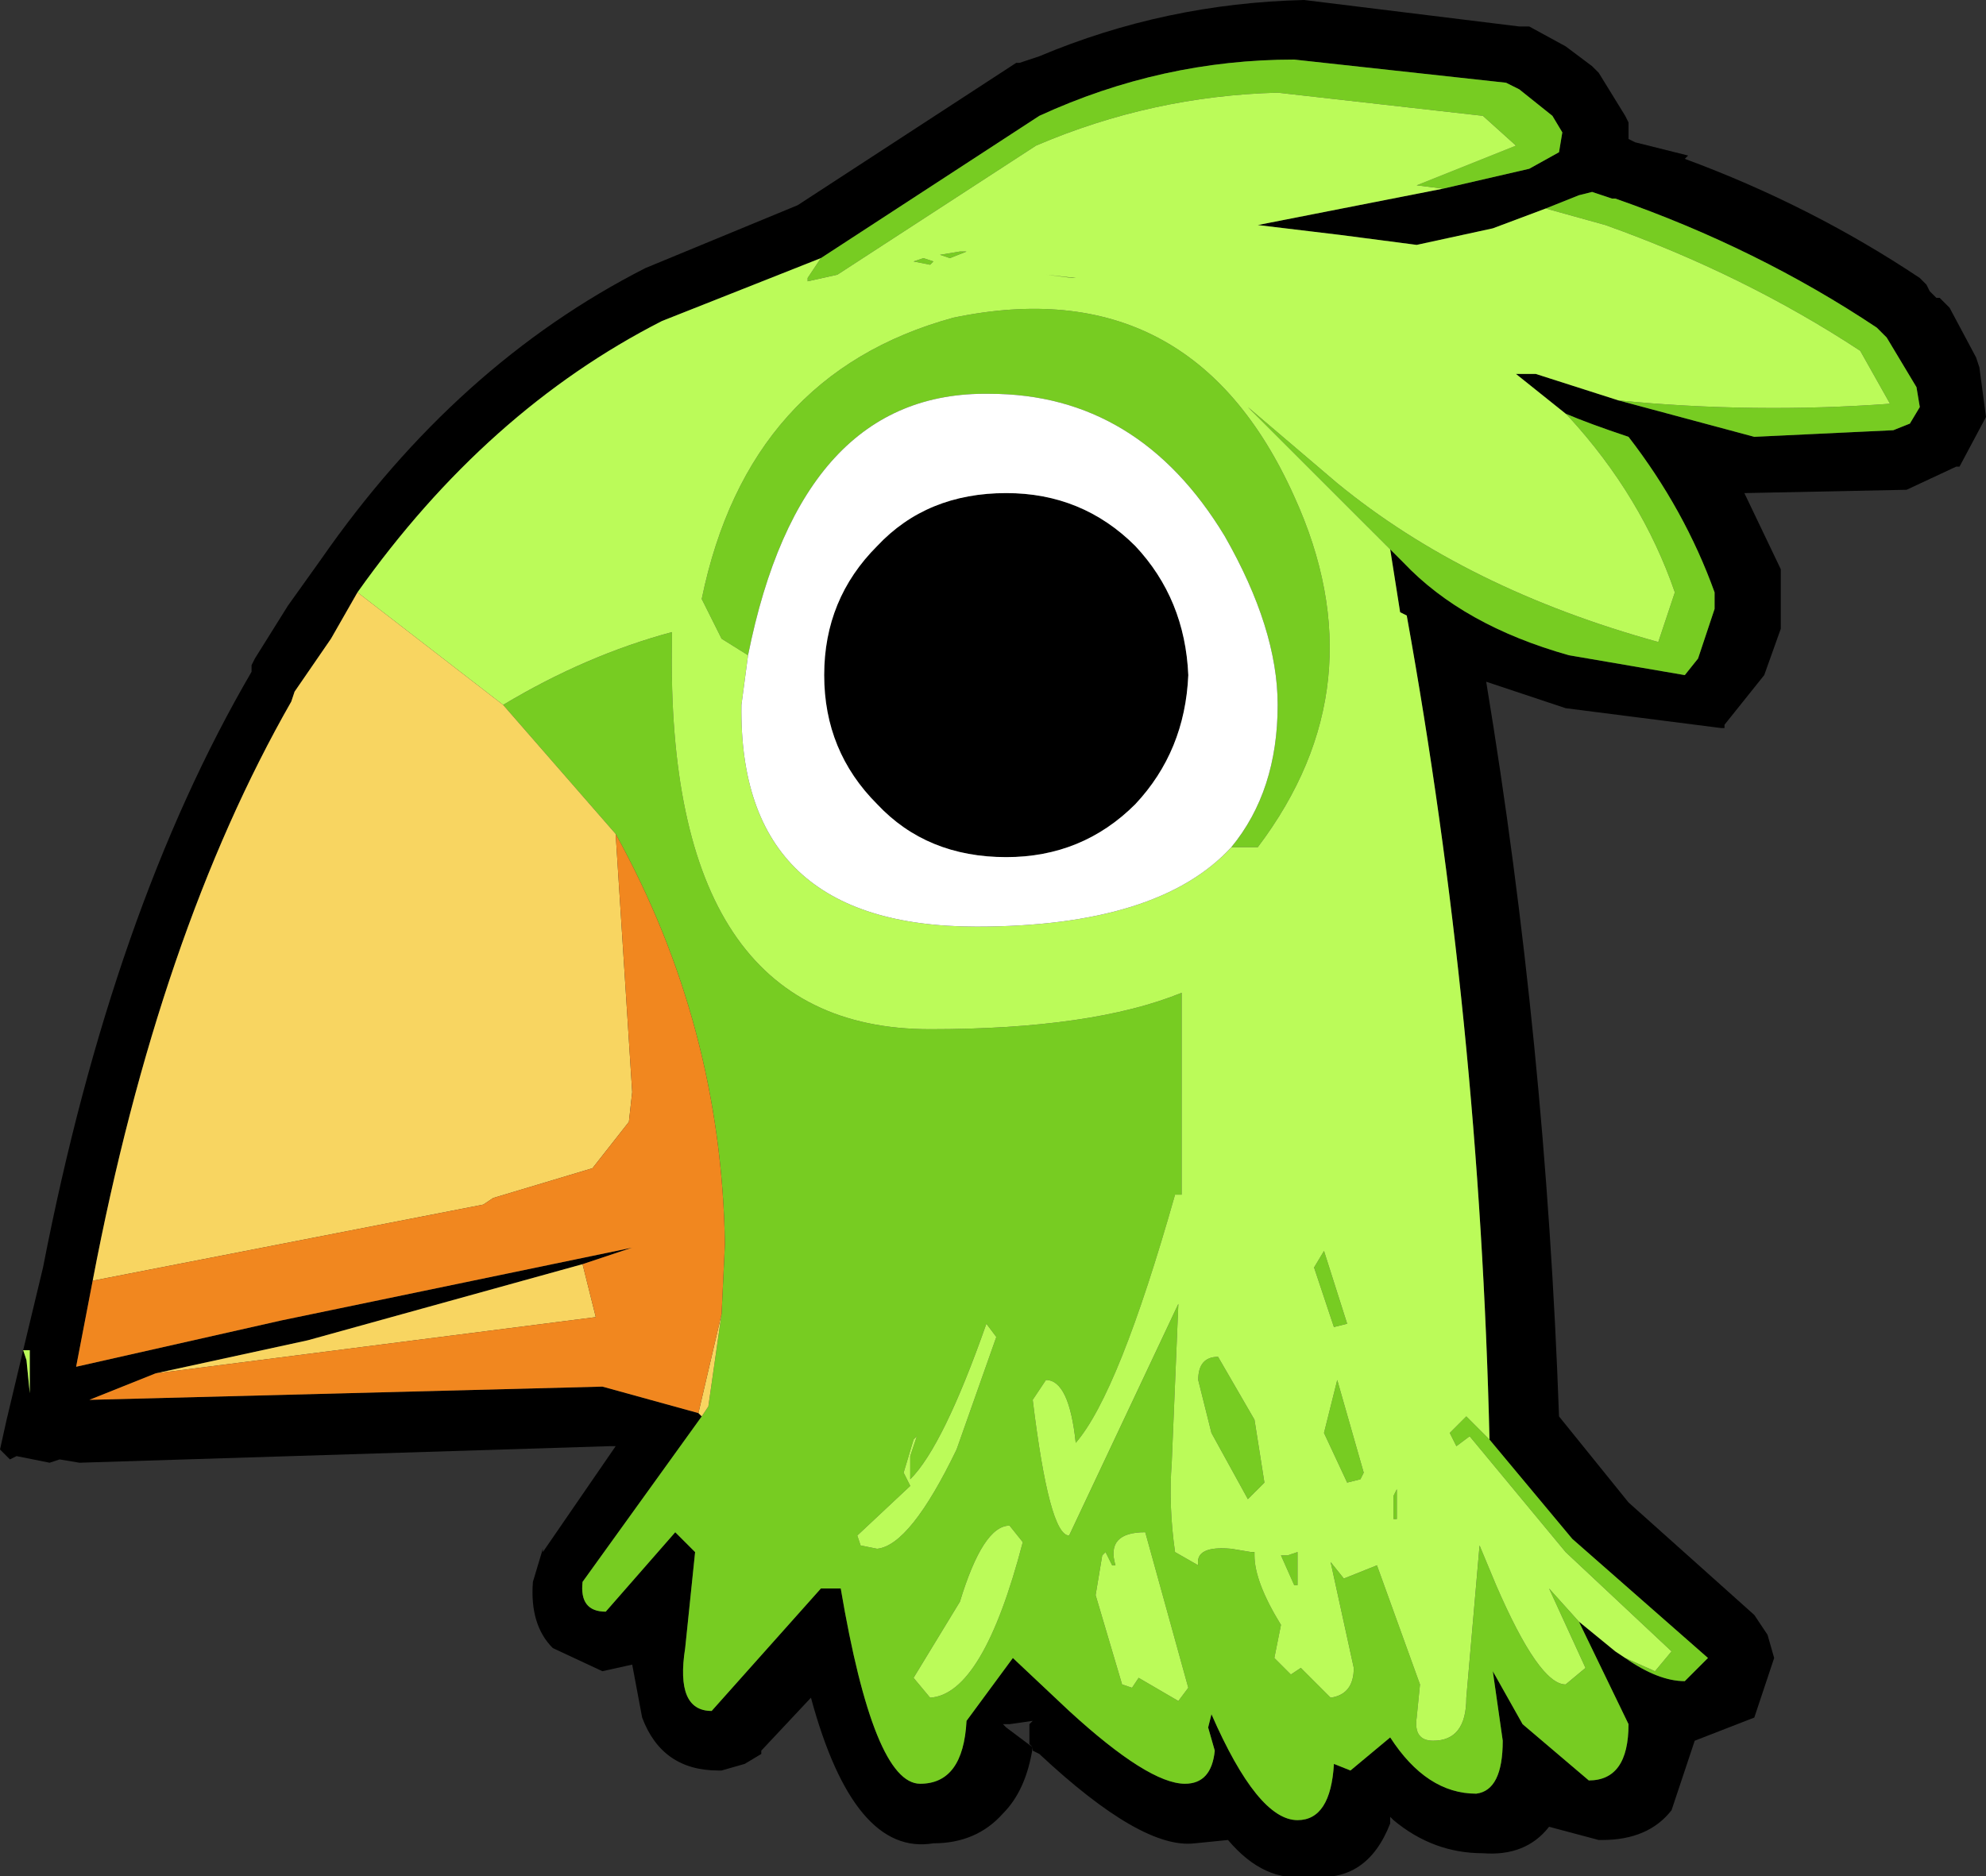
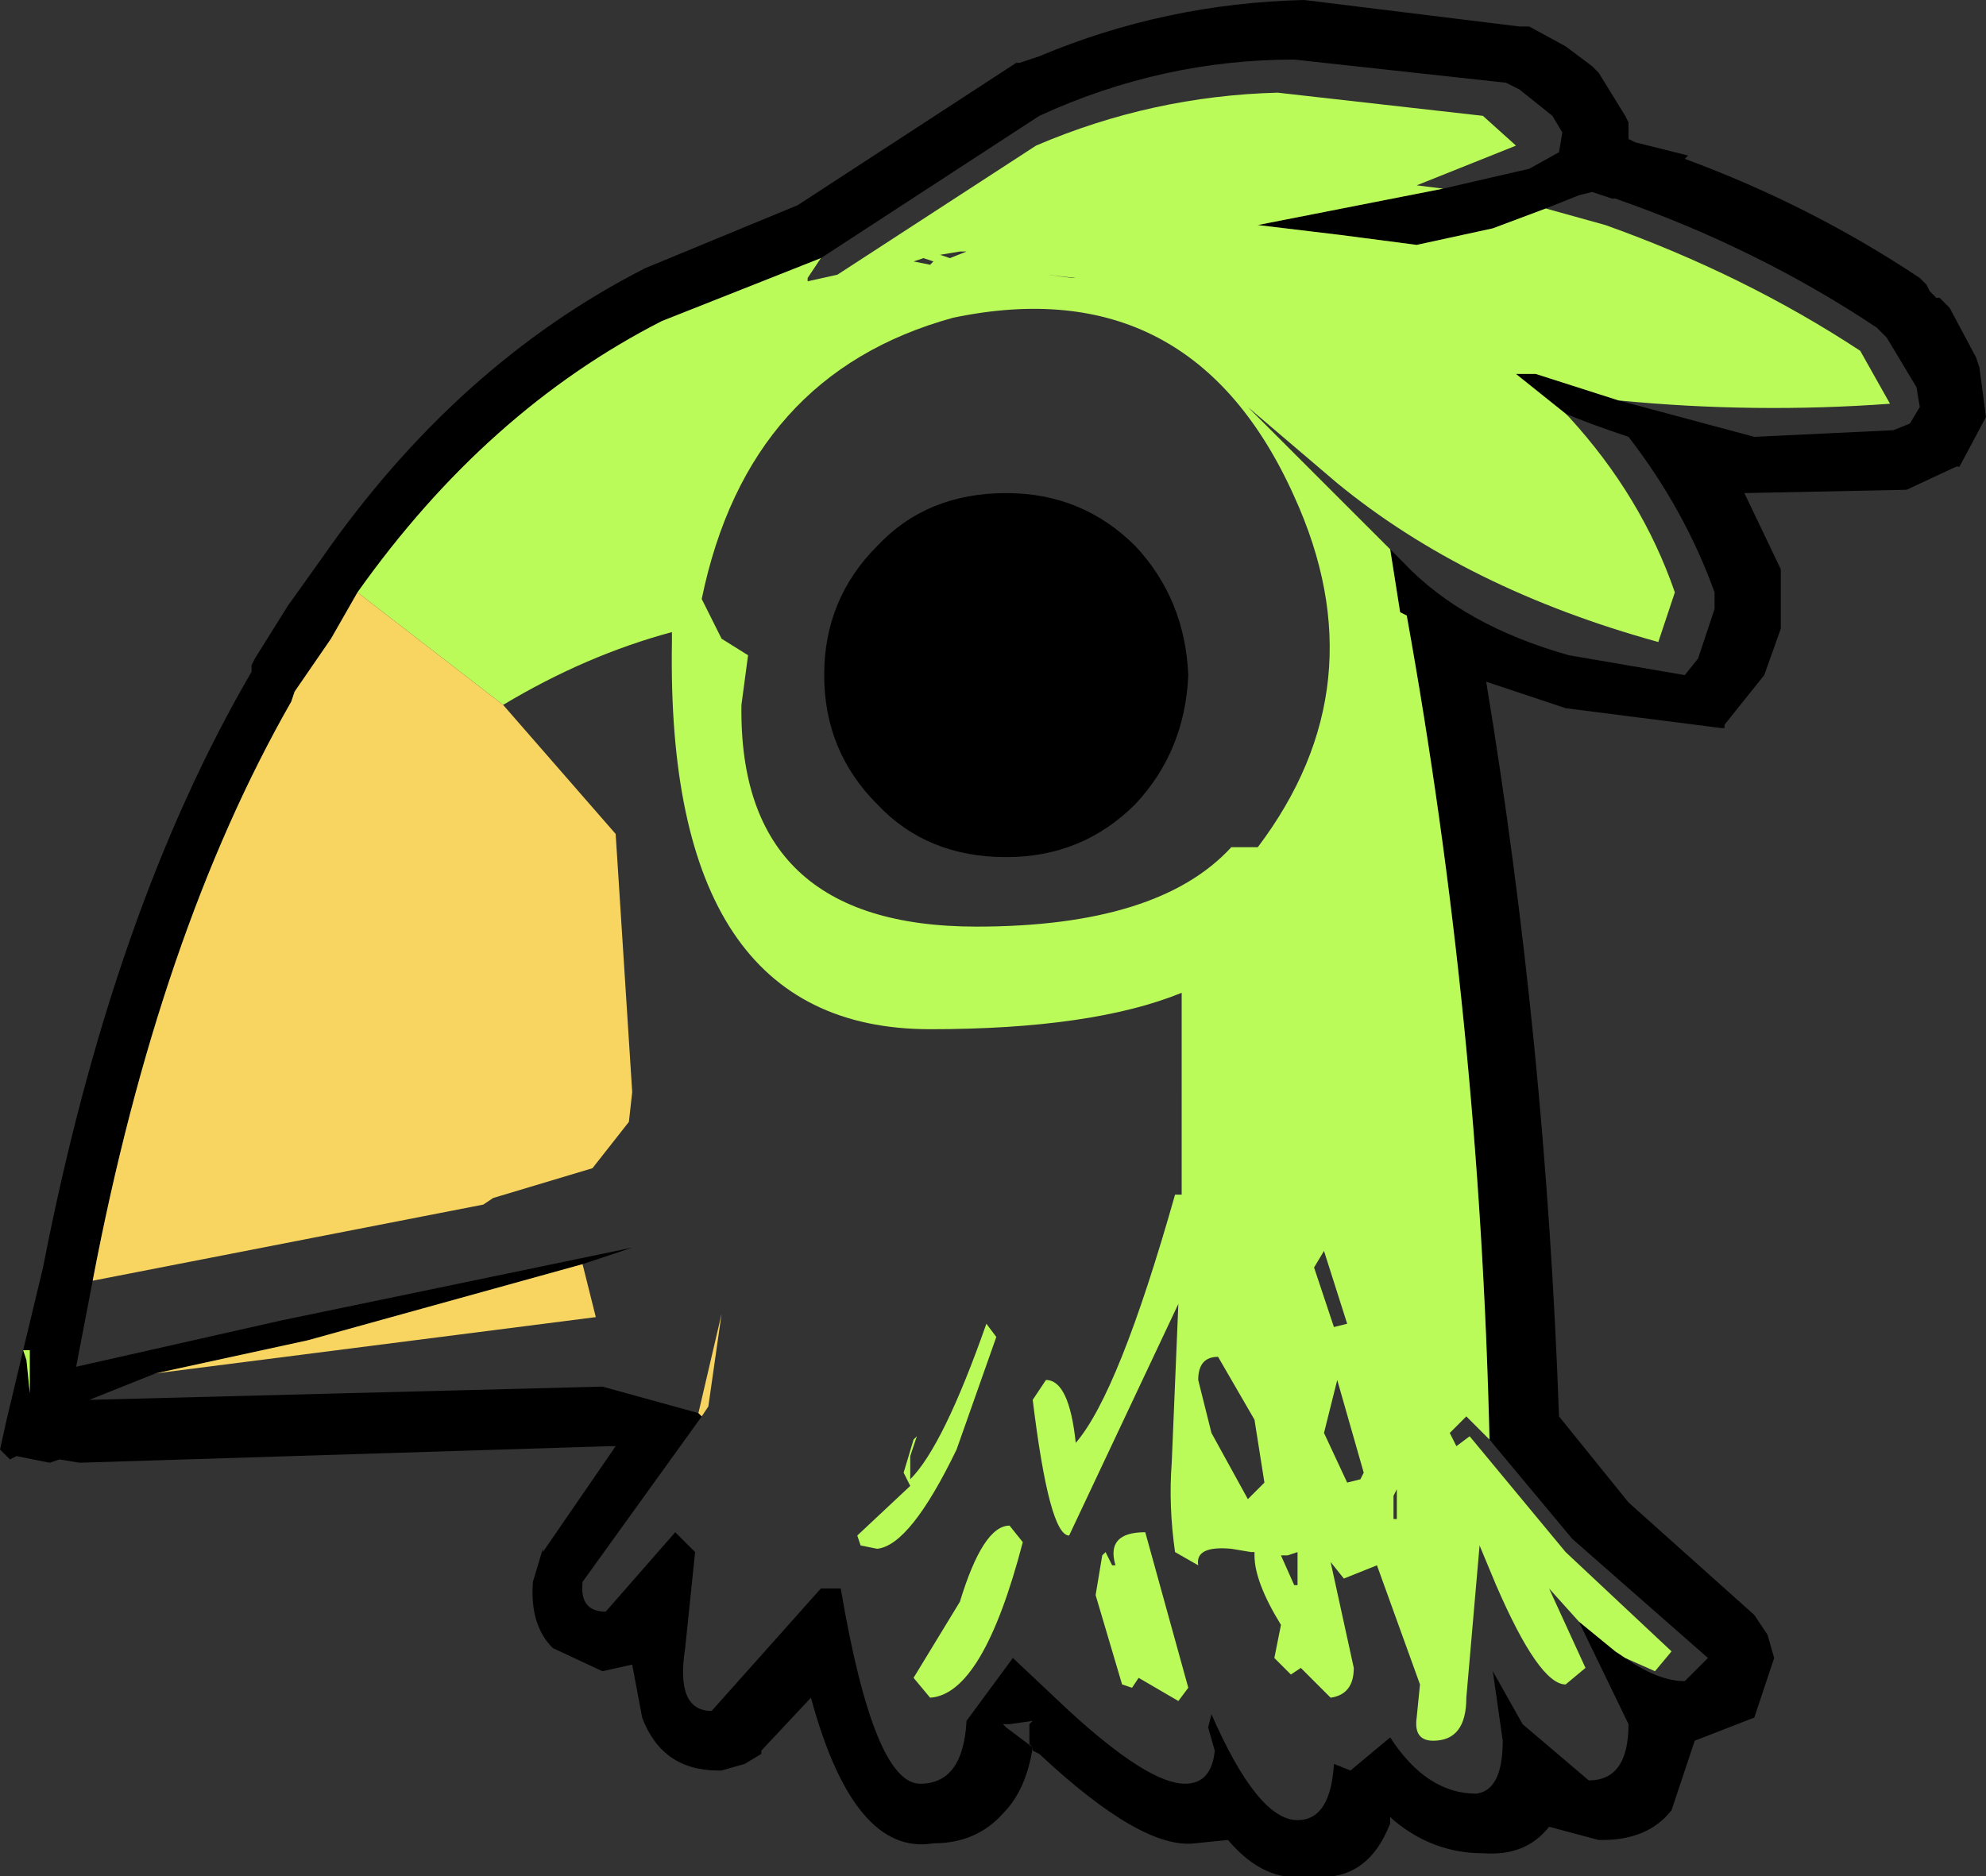
<svg xmlns="http://www.w3.org/2000/svg" height="28.35" width="30">
  <rect width="100%" height="100%" fill="#333333" stroke="none" />
  <g fill-rule="evenodd">
    <path d="M24.45 6.05l2.05.55 2.1-.1.25-.1.15-.25-.05-.3-.45-.75-.15-.15Q26.55 3.75 24.4 3h-.05l-.3-.1-.2.05-.5.2-.8.3-1.15.25-1.15-.15L19 3.4l2.8-.55 1.3-.3.45-.25.05-.3-.15-.25-.5-.4-.2-.1-3.2-.35q-2 0-3.85.85L12.4 3.9l-2.4.95Q7.35 6.2 5.4 8.95l-.4.7-.55.8-.05.15q-2 3.5-3 8.75l-.25 1.3 3.1-.7 5.3-1.1-.75.25-4.15 1.15-2.3.5-1 .4 7.75-.2 1.45.4.05.05-1.8 2.5q-.05.45.35.45l1.05-1.2.3.3-.15 1.45q-.15.95.4.95L12.4 24h.3q.5 2.95 1.2 2.95.65 0 .7-.95l.7-.95.85.8q1.2 1.1 1.75 1.1.4 0 .45-.5l-.1-.35.05-.2q.7 1.6 1.3 1.6.5 0 .55-.85l.25.1.6-.5q.55.85 1.3.85.4-.05.4-.8l-.15-1.05.45.8 1 .85q.6 0 .6-.85l-.75-1.55.55.45.15.1q.5.35.9.35l.35-.35-2.05-1.8-1.25-1.5q-.15-6.35-1.25-12.45l-.1-.05L21 8.3l.2.2q.9.95 2.5 1.4l1.75.3.2-.25.25-.75v-.25q-.45-1.25-1.3-2.35-.6-.2-.95-.35l-.75-.6h.3l1.25.4M29.3 4.5l.15.15.4.75.05.15.1.75-.4.75h-.05l-.75.35-2.45.05.55 1.15v.9l-.25.7-.6.75V11H26l-2.35-.3-1.2-.4q.9 5.45 1.1 11.1l1.05 1.3 1.9 1.7.2.3.1.35-.3.9-.9.35-.35 1.05q-.35.45-1.05.45h-.05l-.75-.2q-.35.45-1 .4-.75 0-1.35-.5l-.05-.05v.1q-.35.9-1.2.8h-.05q-.65.1-1.2-.55l-.5.05q-.8.1-2.35-1.35l-.1-.05v-.05l-.05-.05.05-.05-.05.05v-.3l.05-.05-.35.05h-.1l.05.05.4.3q-.1.65-.45 1-.4.45-1.05.45-1.2.2-1.85-2.2l-.75.8v.05l-.25.15-.35.1h-.05q-.85 0-1.15-.8l-.15-.8-.45.1-.75-.35q-.35-.35-.3-1l.15-.5v.05l1.1-1.6h-.1l-8 .25-.3-.05-.15.05-.5-.1-.1.05L0 21.9l.1-.45.25-1.05.3-1.25q1.05-5.4 3.15-9v-.1l.05-.1.5-.8.5-.7q2.05-2.95 4.9-4.4l2.3-.95 3.3-2.15h.05l.3-.1q1.9-.8 4-.85l3.25.4h.15l.55.3.4.3.1.1.4.65.05.1v.25l.1.05.8.2-.05.05q1.9.7 3.55 1.8l.1.1.05.1.05.05.05.05h.05m-12.15 7.65q-.8.8-1.95.8-1.2 0-1.95-.8-.8-.8-.8-1.95t.8-1.95q.75-.8 1.95-.8 1.15 0 1.95.8.75.8.8 1.95-.05 1.15-.8 1.95M.35 20.4l.05.15.05.5v-.65h-.1" />
-     <path d="M23.35 3.15l.5-.2.2-.05.3.1h.05q2.15.75 3.95 1.95l.15.15.45.75.05.3-.15.25-.25.1-2.1.1-2.05-.55q2.05.2 4.1.05l-.45-.8q-1.75-1.15-3.85-1.9l-.9-.25m.3 3.1q.35.15.95.35.85 1.1 1.3 2.35v.25l-.25.75-.2.25-1.75-.3q-1.6-.45-2.5-1.4l-.2-.2-2.05-2.05-.1-.1L20.2 7.3q1.95 1.6 4.85 2.4l.25-.75q-.5-1.45-1.6-2.65l-.05-.05m-1.15 15.5l1.25 1.5 2.05 1.8-.35.35q-.4 0-.9-.35l.45.2.25-.3-1.6-1.5-1.45-1.75-.2.15-.1-.2.25-.25.35.35m1.35 2.75l.75 1.55q0 .85-.6.85l-1-.85-.45-.8.15 1.05q0 .75-.4.8-.75 0-1.3-.85l-.6.5-.25-.1q-.05.85-.55.85-.6 0-1.3-1.6l-.05.2.1.35q-.05.5-.45.5-.55 0-1.75-1.1l-.85-.8-.7.95q-.05.95-.7.95-.7 0-1.2-2.95h-.3l-1.65 1.85q-.55 0-.4-.95l.15-1.45-.3-.3-1.05 1.2q-.4 0-.35-.45l1.8-2.5.1-.15.2-1.4.05-1.05q-.05-3.3-1.65-6.2l-1.7-1.95q1.25-.75 2.55-1.1v.15q-.1 5.85 3.9 5.85 2.45 0 3.8-.55v3.05h-.1q-.85 3-1.5 3.75-.1-.95-.45-.95l-.2.3q.25 2.05.55 2.05l1.65-3.5-.1 2.4q-.05.65.05 1.35l.35.2q-.05-.3.5-.25l.3.05h.05v.05q0 .4.4 1.05l-.1.5.25.25.15-.1.45.45q.35-.05.35-.45l-.35-1.6.2.25.5-.2.65 1.8-.05.5q-.05.35.25.35.5 0 .5-.65l.2-2.3.25.6q.65 1.5 1.05 1.5l.3-.25-.55-1.2.45.5M12.4 3.9l3.3-2.15Q17.55.9 19.55.9l3.2.35.2.1.5.4.15.25-.05.3-.45.25-1.3.3-.4-.05 1.5-.6-.5-.45-3.1-.35q-1.9.05-3.65.8l-3 1.95-.45.1V4.2l.2-.3m3.8.3h.05l-.45-.05.4.05m2.4 8.6q.7-.85.7-2.15 0-1.15-.8-2.55-1.3-2.15-3.55-2.15Q12.1 5.9 11.3 9.9l-.4-.25-.3-.6q.7-3.4 3.8-4.25 3.6-.75 5.15 2.7 1.3 2.85-.55 5.3h-.4m1.6 8.05l.4 1.4-.05.1-.2.05-.35-.75.2-.8m-.35-1.7l.15-.25.35 1.1-.2.05-.3-.9M18.4 20.5l.55.95.15.95-.25.25-.55-1-.2-.8q0-.35.3-.35m-1.1 2.65q-.6 0-.45.5h-.05l-.1-.2-.05.05-.1.6.4 1.35.15.05.1-.15.6.35.15-.2-.65-2.35m3.8-.65v.45h-.05v-.35l.05-.1m-1.65 1l.15-.05v.5h-.05l-.2-.45h.1M14.05 4l-.25-.05.15-.05.15.05-.05.05m.3-.1l-.15-.05.3-.05h.1l-.25.1m.9 19.15q-.4 0-.75 1.15l-.7 1.15.25.3q.8-.05 1.4-2.35l-.2-.25m-.2-2.85l-.15-.2q-.65 1.85-1.15 2.35V22l.1-.3-.05.05-.15.5.1.2-.8.75.05.15.25.05q.5-.05 1.2-1.5l.6-1.7" fill="#7c2" />
    <path d="M23.35 3.15l.9.25q2.1.75 3.85 1.9l.45.8q-2.05.15-4.1-.05l-1.25-.4h-.3l.75.6.05.05q1.1 1.2 1.6 2.65l-.25.75q-2.9-.8-4.85-2.4l-1.35-1.15.1.1L21 8.3l.15.95.1.05q1.1 6.1 1.25 12.45l-.35-.35-.25.25.1.2.2-.15 1.45 1.75 1.6 1.5-.25.3-.45-.2-.15-.1-.55-.45-.45-.5.55 1.2-.3.25q-.4 0-1.05-1.5l-.25-.6-.2 2.3q0 .65-.5.65-.3 0-.25-.35l.05-.5-.65-1.8-.5.2-.2-.25.35 1.6q0 .4-.35.45l-.45-.45-.15.1-.25-.25.1-.5q-.4-.65-.4-1.05v-.05h-.05l-.3-.05q-.55-.05-.5.25l-.35-.2q-.1-.7-.05-1.35l.1-2.4-1.65 3.5q-.3 0-.55-2.05l.2-.3q.35 0 .45.95.65-.75 1.5-3.75h.1V15q-1.35.55-3.8.55-4 0-3.9-5.85v-.15q-1.3.35-2.55 1.1l-2.2-1.7Q7.35 6.2 10 4.85l2.4-.95-.2.3v.05l.45-.1 3-1.95q1.75-.75 3.65-.8l3.1.35.5.45-1.5.6.4.05-2.8.55 1.25.15 1.15.15 1.15-.25.8-.3M16.2 4.2l-.4-.05.45.05h-.05m2.4 8.6h.4q1.85-2.45.55-5.3Q18 4.05 14.4 4.8q-3.1.85-3.8 4.25l.3.6.4.25-.1.75Q11.15 14 14.75 14q2.75 0 3.85-1.2m-.2 7.7q-.3 0-.3.35l.2.8.55 1 .25-.25-.15-.95-.55-.95m1.45-1.35l.3.9.2-.05-.35-1.1-.15.25m.35 1.7l-.2.8.35.75.2-.05.05-.1-.4-1.4m-2.9 2.3l.65 2.35-.15.2-.6-.35-.1.15-.15-.05-.4-1.35.1-.6.05-.05.1.2h.05q-.15-.5.45-.5m2.15.35h-.1l.2.45h.05v-.5l-.15.05m1.65-1l-.05.1v.35h.05v-.45M14.35 3.9l.25-.1h-.1l-.3.05.15.05m-.3.1l.05-.05-.15-.05-.15.05.25.05M.35 20.4h.1v.65l-.05-.5-.05-.15m14.7-.2l-.6 1.7q-.7 1.45-1.2 1.5l-.25-.05-.05-.15.8-.75-.1-.2.15-.5.05-.05-.1.3v.35q.5-.5 1.15-2.35l.15.2m.2 2.85l.2.25q-.6 2.3-1.4 2.35l-.25-.3.7-1.15q.35-1.15.75-1.15" fill="#bbfb59" />
-     <path d="M17.15 12.15q.75-.8.8-1.95-.05-1.15-.8-1.95-.8-.8-1.95-.8-1.2 0-1.95.8-.8.8-.8 1.95t.8 1.95q.75.8 1.95.8 1.15 0 1.95-.8M11.3 9.9q.8-4 3.65-3.95 2.25 0 3.55 2.15.8 1.4.8 2.55 0 1.3-.7 2.15-1.1 1.2-3.85 1.2-3.6 0-3.55-3.35l.1-.75" fill="#fff" />
    <path d="M10.6 21.4l-.05-.05.35-1.5-.2 1.4-.1.15m-8.25-.65l2.3-.5L8.8 19.1l.2.8-6.65.85m-.95-1.4q1-5.25 3-8.75l.05-.15.55-.8.4-.7 2.2 1.7 1.7 1.95.25 3.9-.05.45-.55.7-1.5.45-.15.1-5.9 1.15" fill="#f8d561" />
-     <path d="M10.55 21.35l-1.45-.4-7.75.2 1-.4L9 19.9l-.2-.8.75-.25-5.3 1.1-3.1.7.25-1.3 5.9-1.15.15-.1 1.5-.45.55-.7.05-.45-.25-3.9q1.6 2.9 1.65 6.2l-.05 1.05-.35 1.5" fill="#f1871f" />
  </g>
</svg>